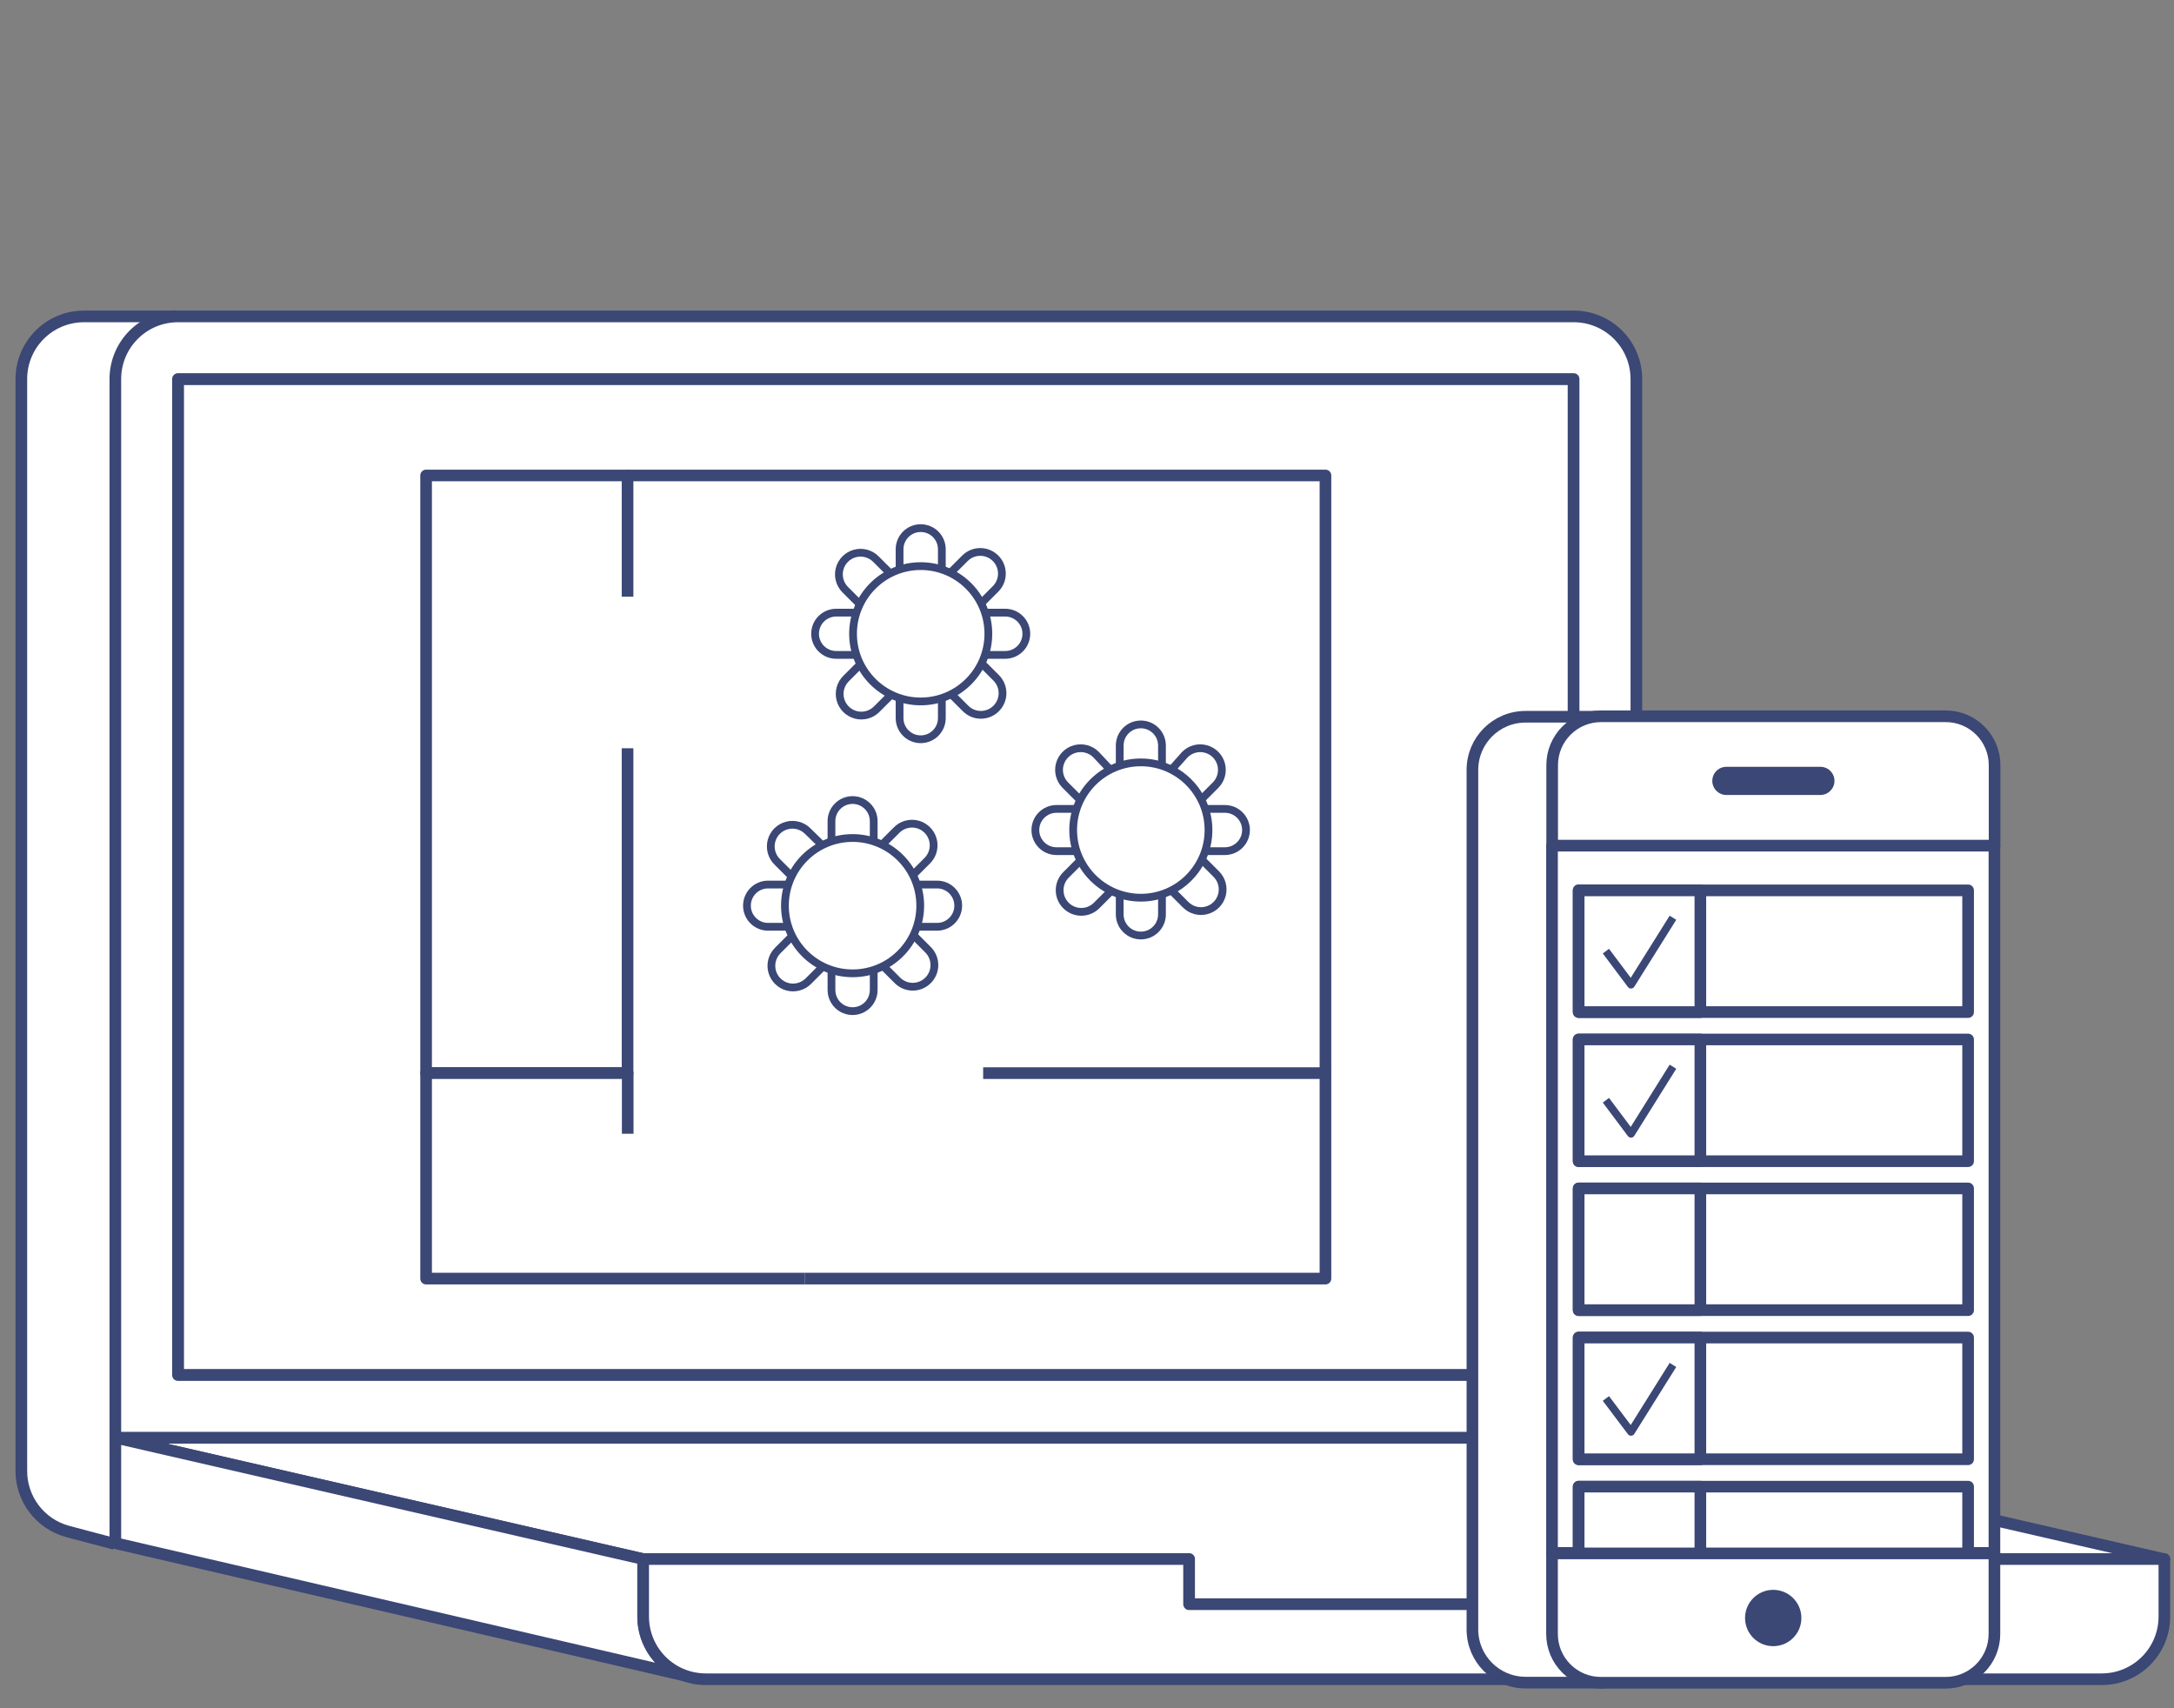
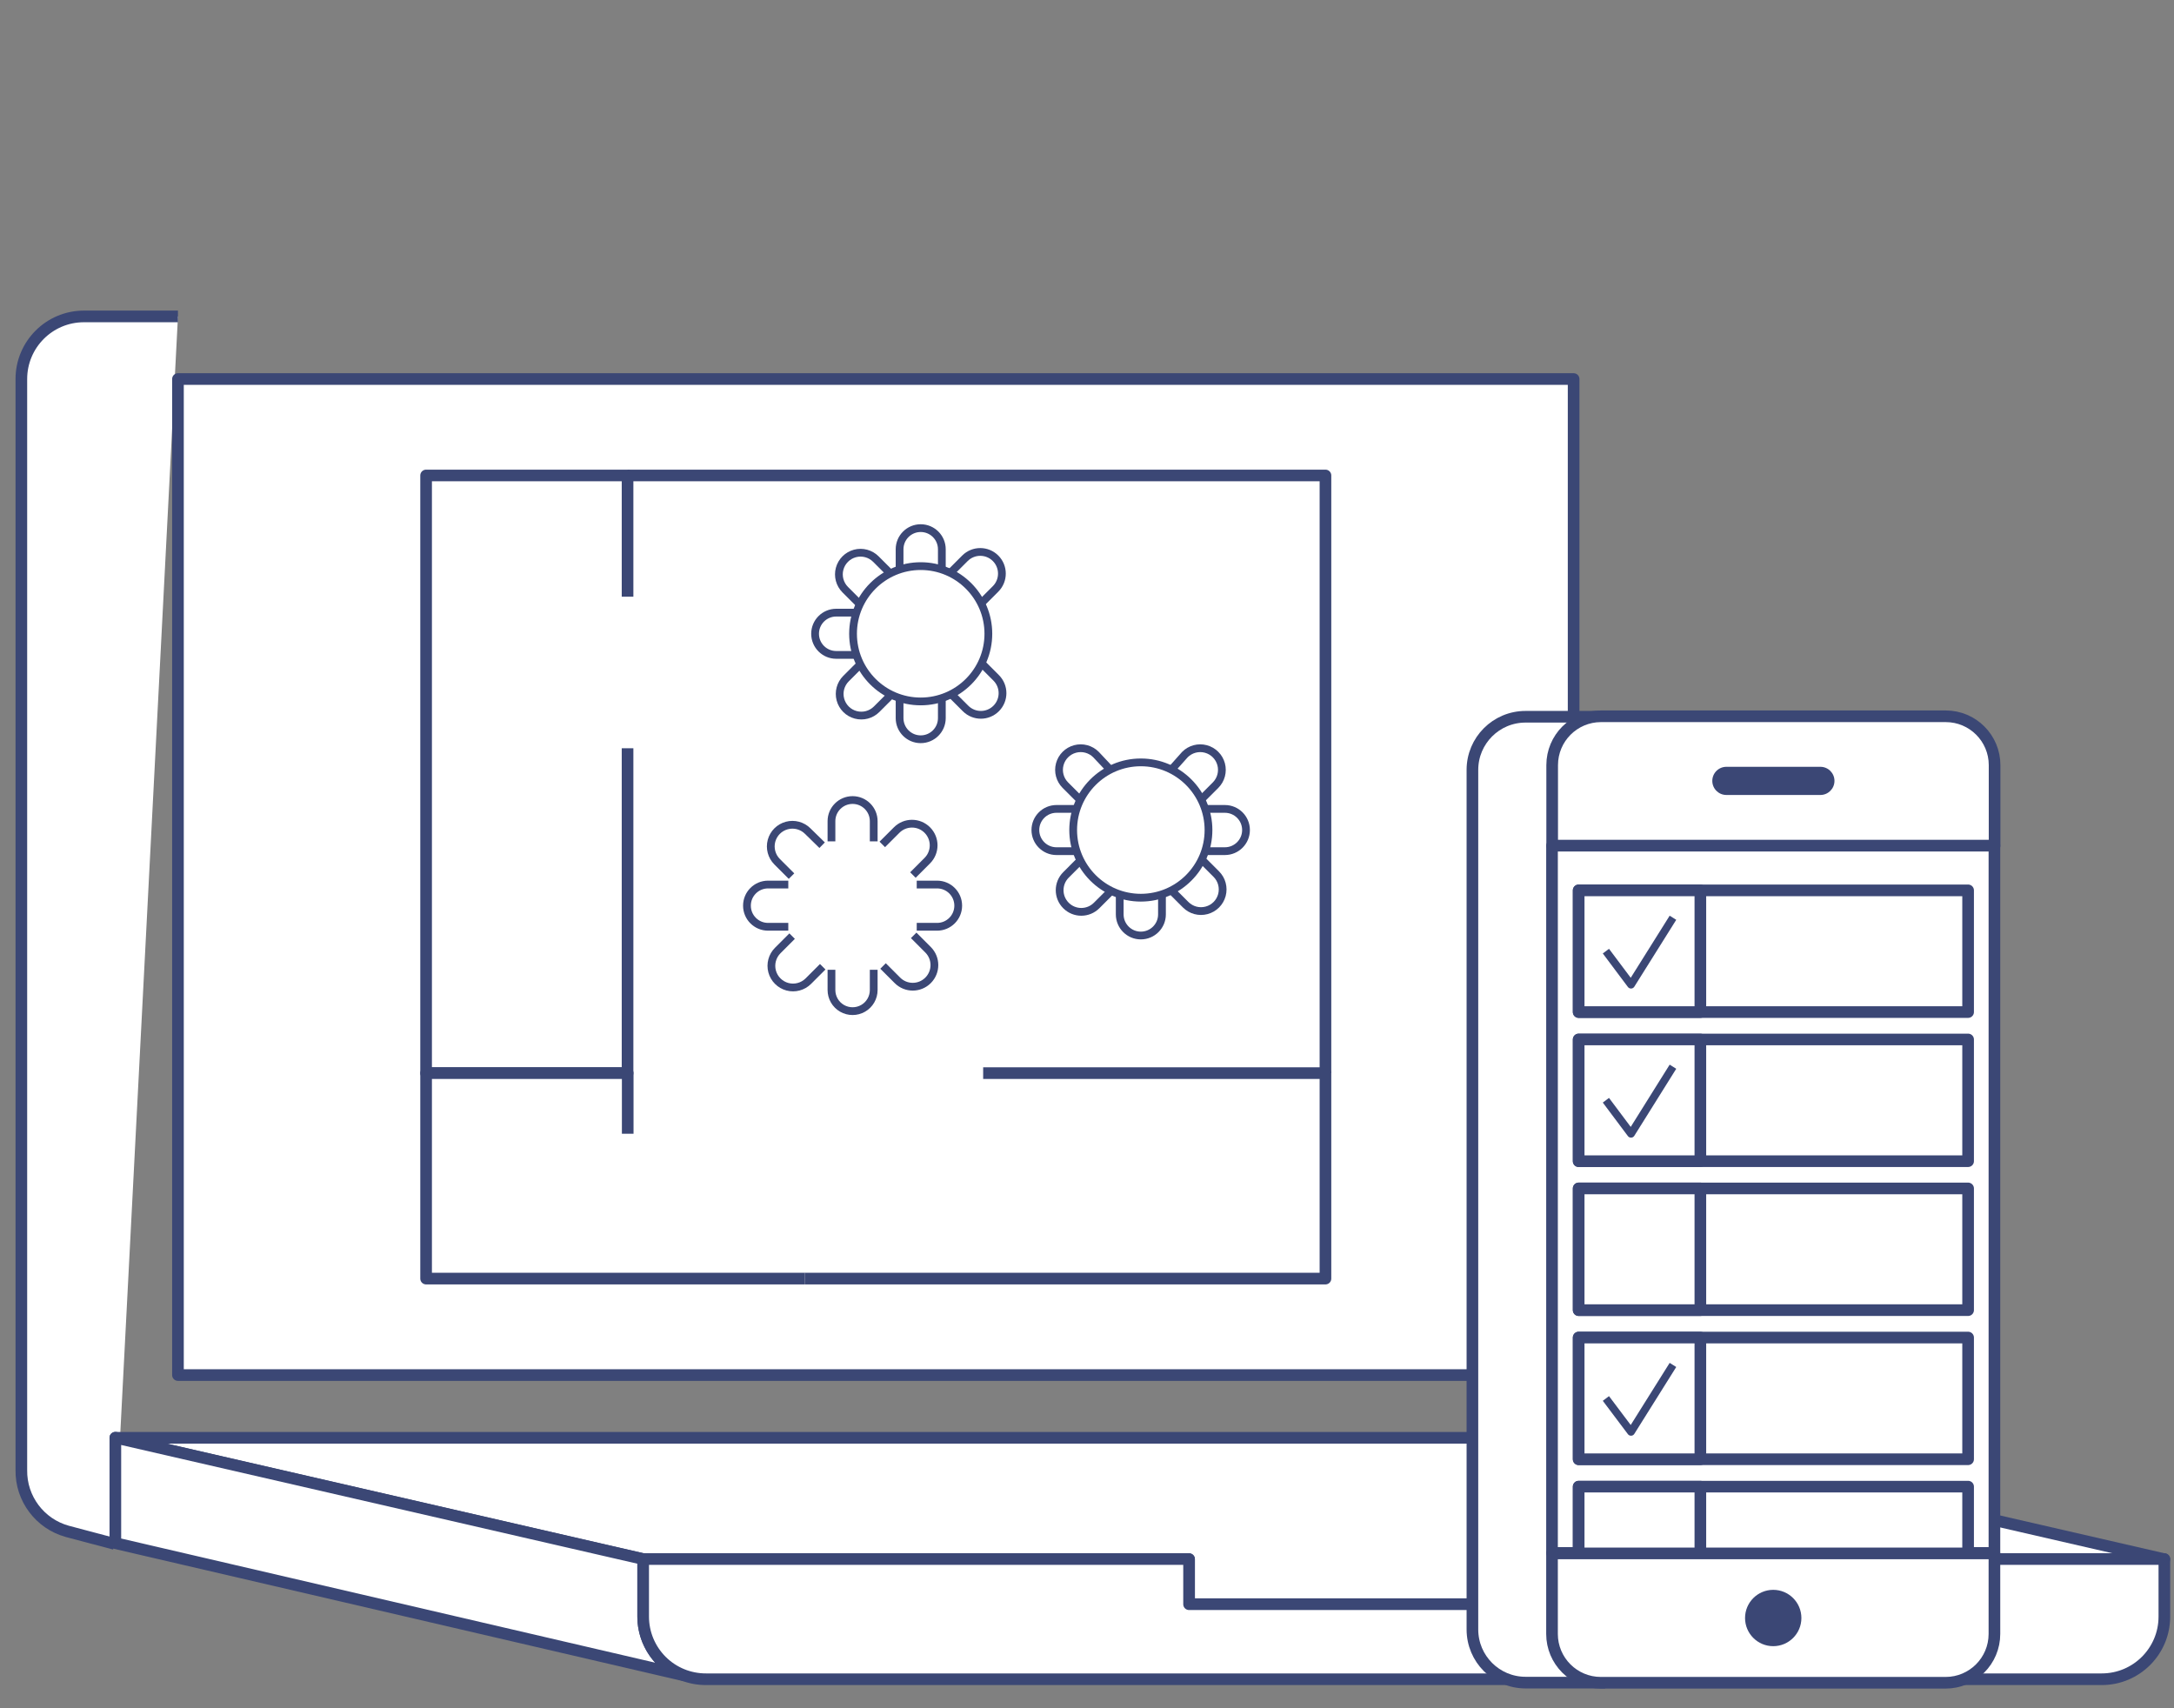
<svg xmlns="http://www.w3.org/2000/svg" width="140px" height="110px" viewBox="0 0 140 110" version="1.1">
  <rect x="0" y="0" width="140" height="110" fill="#808080" stroke="none" />
  <title>Artboard</title>
  <desc>Created with Sketch.</desc>
  <defs />
  <g id="Page-1" stroke="none" stroke-width="1" fill="none" fill-rule="evenodd">
    <g id="Artboard">
      <g id="Create-Superior-Events-2" transform="translate(1, 20)">
        <path d="M10.46,0.375 L4.407,0.375 C2.18,0.375 0.375,2.18 0.375,4.407 L0.375,74.666 C0.349,76.5 1.564,78.12 3.332,78.609 L6.378,79.417" id="Shape" stroke="#3B4775" stroke-width="0.75" fill="#FFFFFF" fill-rule="nonzero" stroke-linejoin="round" />
        <polygon id="Shape" stroke="#3B4775" stroke-width="0.75" fill="#FFFFFF" fill-rule="nonzero" stroke-linejoin="round" points="138.379 80.403 104.378 72.586 6.428 72.586 40.428 80.403 75.573 80.403 75.573 83.301 103.244 83.301 103.244 80.403" />
        <path d="M43.06,87.885 L6.428,79.368 L6.428,72.576 L40.418,80.393 L40.418,84.1 C40.421,85.79 41.475,87.3 43.06,87.885 Z" id="Shape" stroke="#3B4775" stroke-width="0.75" fill="#FFFFFF" fill-rule="nonzero" stroke-linejoin="round" />
        <rect id="Rectangle-path" stroke="#3B4775" stroke-width="0.75" fill="#FFFFFF" fill-rule="nonzero" stroke-linejoin="round" x="10.46" y="4.407" width="89.877" height="64.137" />
        <path d="M138.379,80.393 L138.379,84.1 C138.379,86.327 136.574,88.132 134.347,88.132 L44.47,88.132 C43.397,88.137 42.367,87.715 41.606,86.958 C40.846,86.201 40.418,85.173 40.418,84.1 L40.418,80.393 L75.573,80.393 L75.573,83.301 L103.244,83.301 L103.244,80.393 L138.379,80.393 Z" id="Shape" stroke="#3B4775" stroke-width="0.75" fill="#FFFFFF" fill-rule="nonzero" stroke-linejoin="round" />
-         <path d="M100.336,0.375 L10.46,0.375 C8.233,0.375 6.428,2.18 6.428,4.407 L6.428,72.576 L104.378,72.576 L104.378,4.407 C104.378,3.336 103.952,2.308 103.194,1.552 C102.435,0.796 101.407,0.372 100.336,0.375 Z M10.46,68.544 L10.46,4.407 L100.336,4.407 L100.336,68.544 L10.46,68.544 Z" id="Shape" stroke="#3B4775" stroke-width="0.75" fill="#FFFFFF" fill-rule="nonzero" stroke-linejoin="round" />
        <polyline id="Shape" stroke="#3B4775" stroke-width="0.75" fill="#FFFFFF" fill-rule="nonzero" stroke-linejoin="round" points="84.356 49.103 84.356 10.617 39.413 10.617" />
        <polyline id="Shape" stroke="#3B4775" stroke-width="0.75" fill="#FFFFFF" fill-rule="nonzero" stroke-linejoin="round" points="39.413 28.184 39.413 49.103 26.44 49.103 26.44 10.617 39.413 10.617 39.413 18.425" />
-         <path d="M73.828,29.308 L73.828,28.007 C73.828,27.256 73.219,26.647 72.467,26.647 C71.716,26.647 71.107,27.256 71.107,28.007 L71.107,29.308" id="Shape" stroke="#3B4775" stroke-width="0.5" fill="#FFFFFF" fill-rule="nonzero" stroke-linejoin="round" />
        <path d="M70.506,29.574 L69.579,28.589 C69.227,28.236 68.713,28.099 68.232,28.228 C67.751,28.357 67.375,28.733 67.246,29.214 C67.117,29.695 67.255,30.208 67.607,30.56 L68.534,31.487" id="Shape" stroke="#3B4775" stroke-width="0.5" fill="#FFFFFF" fill-rule="nonzero" stroke-linejoin="round" />
        <path d="M68.327,32.088 L67.035,32.088 C66.284,32.088 65.675,32.697 65.675,33.449 C65.675,34.2 66.284,34.809 67.035,34.809 L68.337,34.809" id="Shape" stroke="#3B4775" stroke-width="0.5" fill="#FFFFFF" fill-rule="nonzero" stroke-linejoin="round" />
        <path d="M68.573,35.41 L67.647,36.337 C67.102,36.882 67.102,37.764 67.647,38.309 C68.191,38.853 69.074,38.853 69.618,38.309 L70.545,37.382" id="Shape" stroke="#3B4775" stroke-width="0.5" fill="#FFFFFF" fill-rule="nonzero" stroke-linejoin="round" />
        <path d="M71.107,37.579 L71.107,38.881 C71.107,39.632 71.716,40.241 72.467,40.241 C73.219,40.241 73.828,39.632 73.828,38.881 L73.828,37.579" id="Shape" stroke="#3B4775" stroke-width="0.5" fill="#FFFFFF" fill-rule="nonzero" stroke-linejoin="round" />
        <path d="M74.429,37.333 L75.356,38.26 C75.708,38.612 76.221,38.749 76.702,38.62 C77.184,38.491 77.559,38.116 77.688,37.635 C77.817,37.153 77.68,36.64 77.327,36.288 L76.401,35.361" id="Shape" stroke="#3B4775" stroke-width="0.5" fill="#FFFFFF" fill-rule="nonzero" stroke-linejoin="round" />
        <path d="M76.598,34.809 L77.879,34.809 C78.631,34.809 79.24,34.2 79.24,33.449 C79.24,32.697 78.631,32.088 77.879,32.088 L76.598,32.088" id="Shape" stroke="#3B4775" stroke-width="0.5" fill="#FFFFFF" fill-rule="nonzero" stroke-linejoin="round" />
        <path d="M76.351,31.487 L77.278,30.56 C77.63,30.208 77.768,29.695 77.639,29.214 C77.51,28.733 77.134,28.357 76.653,28.228 C76.172,28.099 75.659,28.236 75.306,28.589 L74.429,29.574" id="Shape" stroke="#3B4775" stroke-width="0.5" fill="#FFFFFF" fill-rule="nonzero" stroke-linejoin="round" />
        <circle id="Oval" stroke="#3B4775" stroke-width="0.5" fill="#FFFFFF" fill-rule="nonzero" stroke-linejoin="round" cx="72.467" cy="33.449" r="4.357" />
        <path d="M59.652,16.67 L59.652,15.369 C59.652,14.618 59.043,14.008 58.291,14.008 C57.54,14.008 56.931,14.618 56.931,15.369 L56.931,16.67" id="Shape" stroke="#3B4775" stroke-width="0.5" fill="#FFFFFF" fill-rule="nonzero" stroke-linejoin="round" />
        <path d="M56.33,16.926 L55.403,16 C55.051,15.648 54.537,15.51 54.056,15.639 C53.575,15.768 53.199,16.144 53.07,16.625 C52.941,17.106 53.079,17.619 53.431,17.971 L54.358,18.898" id="Shape" stroke="#3B4775" stroke-width="0.5" fill="#FFFFFF" fill-rule="nonzero" stroke-linejoin="round" />
        <path d="M54.161,19.45 L52.85,19.45 C52.098,19.45 51.489,20.059 51.489,20.811 C51.489,21.562 52.098,22.171 52.85,22.171 L54.151,22.171" id="Shape" stroke="#3B4775" stroke-width="0.5" fill="#FFFFFF" fill-rule="nonzero" stroke-linejoin="round" />
        <path d="M54.407,22.772 L53.48,23.699 C53.128,24.051 52.991,24.565 53.12,25.046 C53.249,25.527 53.624,25.903 54.105,26.031 C54.587,26.16 55.1,26.023 55.452,25.671 L56.379,24.744" id="Shape" stroke="#3B4775" stroke-width="0.5" fill="#FFFFFF" fill-rule="nonzero" stroke-linejoin="round" />
        <path d="M56.931,24.941 L56.931,26.242 C56.931,26.994 57.54,27.603 58.291,27.603 C59.043,27.603 59.652,26.994 59.652,26.242 L59.652,24.941" id="Shape" stroke="#3B4775" stroke-width="0.5" fill="#FFFFFF" fill-rule="nonzero" stroke-linejoin="round" />
        <path d="M60.253,24.695 L61.18,25.621 C61.724,26.166 62.607,26.166 63.151,25.621 C63.696,25.077 63.696,24.194 63.151,23.65 L62.225,22.723" id="Shape" stroke="#3B4775" stroke-width="0.5" fill="#FFFFFF" fill-rule="nonzero" stroke-linejoin="round" />
-         <path d="M62.432,22.171 L63.733,22.171 C64.484,22.171 65.093,21.562 65.093,20.811 C65.093,20.059 64.484,19.45 63.733,19.45 L62.432,19.45" id="Shape" stroke="#3B4775" stroke-width="0.5" fill="#FFFFFF" fill-rule="nonzero" stroke-linejoin="round" />
        <path d="M62.185,18.849 L63.112,17.922 C63.656,17.378 63.656,16.495 63.112,15.95 C62.567,15.406 61.685,15.406 61.14,15.95 L60.214,16.877" id="Shape" stroke="#3B4775" stroke-width="0.5" fill="#FFFFFF" fill-rule="nonzero" stroke-linejoin="round" />
        <circle id="Oval" stroke="#3B4775" stroke-width="0.5" fill="#FFFFFF" fill-rule="nonzero" stroke-linejoin="round" cx="58.291" cy="20.811" r="4.357" />
        <path d="M55.265,34.178 L55.265,32.877 C55.265,32.126 54.656,31.517 53.904,31.517 C53.153,31.517 52.544,32.126 52.544,32.877 L52.544,34.178" id="Shape" stroke="#3B4775" stroke-width="0.5" fill="#FFFFFF" fill-rule="nonzero" stroke-linejoin="round" />
        <path d="M51.943,34.425 L51.016,33.518 C50.664,33.166 50.15,33.028 49.669,33.157 C49.188,33.286 48.812,33.662 48.683,34.143 C48.555,34.624 48.692,35.137 49.044,35.489 L49.971,36.416" id="Shape" stroke="#3B4775" stroke-width="0.5" fill="#FFFFFF" fill-rule="nonzero" stroke-linejoin="round" />
        <path d="M49.764,36.958 L48.463,36.958 C47.711,36.958 47.102,37.567 47.102,38.319 C47.102,39.07 47.711,39.679 48.463,39.679 L49.764,39.679" id="Shape" stroke="#3B4775" stroke-width="0.5" fill="#FFFFFF" fill-rule="nonzero" stroke-linejoin="round" />
        <path d="M50.01,40.28 L49.084,41.207 C48.732,41.559 48.594,42.073 48.723,42.554 C48.852,43.035 49.228,43.411 49.709,43.54 C50.19,43.668 50.703,43.531 51.055,43.179 L51.982,42.252" id="Shape" stroke="#3B4775" stroke-width="0.5" fill="#FFFFFF" fill-rule="nonzero" stroke-linejoin="round" />
        <path d="M52.544,42.449 L52.544,43.75 C52.544,44.237 52.803,44.686 53.224,44.929 C53.645,45.172 54.164,45.172 54.585,44.929 C55.006,44.686 55.265,44.237 55.265,43.75 L55.265,42.449" id="Shape" stroke="#3B4775" stroke-width="0.5" fill="#FFFFFF" fill-rule="nonzero" stroke-linejoin="round" />
        <path d="M55.866,42.203 L56.793,43.129 C57.337,43.674 58.22,43.674 58.764,43.129 C59.309,42.585 59.309,41.702 58.764,41.158 L57.838,40.231" id="Shape" stroke="#3B4775" stroke-width="0.5" fill="#FFFFFF" fill-rule="nonzero" stroke-linejoin="round" />
        <path d="M58.035,39.679 L59.346,39.679 C60.097,39.679 60.707,39.07 60.707,38.319 C60.707,37.567 60.097,36.958 59.346,36.958 L58.035,36.958" id="Shape" stroke="#3B4775" stroke-width="0.5" fill="#FFFFFF" fill-rule="nonzero" stroke-linejoin="round" />
        <path d="M57.789,36.347 L58.715,35.42 C59.26,34.876 59.26,33.993 58.715,33.449 C58.171,32.904 57.288,32.904 56.744,33.449 L55.817,34.375" id="Shape" stroke="#3B4775" stroke-width="0.5" fill="#FFFFFF" fill-rule="nonzero" stroke-linejoin="round" />
-         <circle id="Oval" stroke="#3B4775" stroke-width="0.5" fill="#FFFFFF" fill-rule="nonzero" stroke-linejoin="round" cx="53.904" cy="38.319" r="4.357" />
        <polyline id="Shape" stroke="#3B4775" stroke-width="0.75" fill="#FFFFFF" fill-rule="nonzero" stroke-linejoin="round" points="50.839 62.333 26.44 62.333 26.44 49.103 39.423 49.103 39.423 53.007" />
        <polyline id="Shape" stroke="#3B4775" stroke-width="0.75" fill="#FFFFFF" fill-rule="nonzero" stroke-linejoin="round" points="50.839 62.333 84.356 62.333 84.356 49.103 62.313 49.103" />
        <path d="M102.367,88.349 L97.241,88.349 C95.352,88.349 93.82,86.817 93.82,84.928 L93.82,84.928 L93.82,29.574 C93.82,27.685 95.352,26.154 97.241,26.154 L102.367,26.154" id="Shape" stroke="#3B4775" stroke-width="0.75" fill="#FFFFFF" fill-rule="nonzero" stroke-linejoin="round" />
        <rect id="Rectangle-path" stroke="#3B4775" stroke-width="0.75" fill="#FFFFFF" fill-rule="nonzero" stroke-linejoin="round" x="98.946" y="34.454" width="28.49" height="45.545" />
        <path d="M102.091,26.124 L124.301,26.124 C126.038,26.124 127.446,27.532 127.446,29.269 L127.446,34.454 L98.956,34.454 L98.956,29.269 C98.956,27.536 100.358,26.13 102.091,26.124 L102.091,26.124 Z" id="Shape" stroke="#3B4775" stroke-width="0.75" fill="#FFFFFF" fill-rule="nonzero" stroke-linejoin="round" />
        <path d="M116.228,29.377 C116.729,29.377 117.135,29.783 117.135,30.284 C117.135,30.785 116.729,31.191 116.228,31.191 L110.175,31.191 C109.674,31.191 109.268,30.785 109.268,30.284 C109.268,29.783 109.674,29.377 110.175,29.377 L116.228,29.377 Z" id="Shape" fill="#3B4775" fill-rule="nonzero" />
        <rect id="Rectangle-path" stroke="#3B4775" stroke-width="0.75" fill="#FFFFFF" fill-rule="nonzero" stroke-linejoin="round" x="100.662" y="37.333" width="25.079" height="7.837" />
        <rect id="Rectangle-path" stroke="#3B4775" stroke-width="0.75" fill="#FFFFFF" fill-rule="nonzero" stroke-linejoin="round" x="100.662" y="46.935" width="25.079" height="7.837" />
        <rect id="Rectangle-path" stroke="#3B4775" stroke-width="0.75" fill="#FFFFFF" fill-rule="nonzero" stroke-linejoin="round" x="100.662" y="56.527" width="25.079" height="7.837" />
        <rect id="Rectangle-path" stroke="#3B4775" stroke-width="0.75" fill="#FFFFFF" fill-rule="nonzero" stroke-linejoin="round" x="100.662" y="66.129" width="25.079" height="7.837" />
        <rect id="Rectangle-path" stroke="#3B4775" stroke-width="0.75" fill="#FFFFFF" fill-rule="nonzero" stroke-linejoin="round" x="100.662" y="75.73" width="25.079" height="7.837" />
        <rect id="Rectangle-path" stroke="#3B4775" stroke-width="0.75" fill="#FFFFFF" fill-rule="nonzero" stroke-linejoin="round" x="100.662" y="37.333" width="7.837" height="7.837" />
        <rect id="Rectangle-path" stroke="#3B4775" stroke-width="0.75" fill="#FFFFFF" fill-rule="nonzero" stroke-linejoin="round" x="100.662" y="46.935" width="7.837" height="7.837" />
        <rect id="Rectangle-path" stroke="#3B4775" stroke-width="0.75" fill="#FFFFFF" fill-rule="nonzero" stroke-linejoin="round" x="100.662" y="56.527" width="7.837" height="7.837" />
        <rect id="Rectangle-path" stroke="#3B4775" stroke-width="0.75" fill="#FFFFFF" fill-rule="nonzero" stroke-linejoin="round" x="100.662" y="66.129" width="7.837" height="7.837" />
        <rect id="Rectangle-path" stroke="#3B4775" stroke-width="0.75" fill="#FFFFFF" fill-rule="nonzero" stroke-linejoin="round" x="100.662" y="75.73" width="7.837" height="7.837" />
        <path d="M98.946,80.029 L127.436,80.029 L127.436,85.214 C127.436,86.951 126.028,88.359 124.292,88.359 L102.091,88.359 C100.354,88.359 98.946,86.951 98.946,85.214 L98.946,80.029 Z" id="Shape" stroke="#3B4775" stroke-width="0.75" fill="#FFFFFF" fill-rule="nonzero" stroke-linejoin="round" />
        <circle id="Oval" fill="#3B4775" fill-rule="nonzero" cx="113.191" cy="84.189" r="1.814" />
        <polyline id="Shape" stroke="#3B4775" stroke-width="0.5" stroke-linejoin="round" points="102.416 50.848 104.033 53.007 106.734 48.689" />
        <polyline id="Shape" stroke="#3B4775" stroke-width="0.5" stroke-linejoin="round" points="102.416 70.052 104.033 72.201 106.734 67.893" />
        <polyline id="Shape" stroke="#3B4775" stroke-width="0.5" stroke-linejoin="round" points="102.416 41.247 104.033 43.405 106.734 39.097" />
      </g>
    </g>
  </g>
</svg>